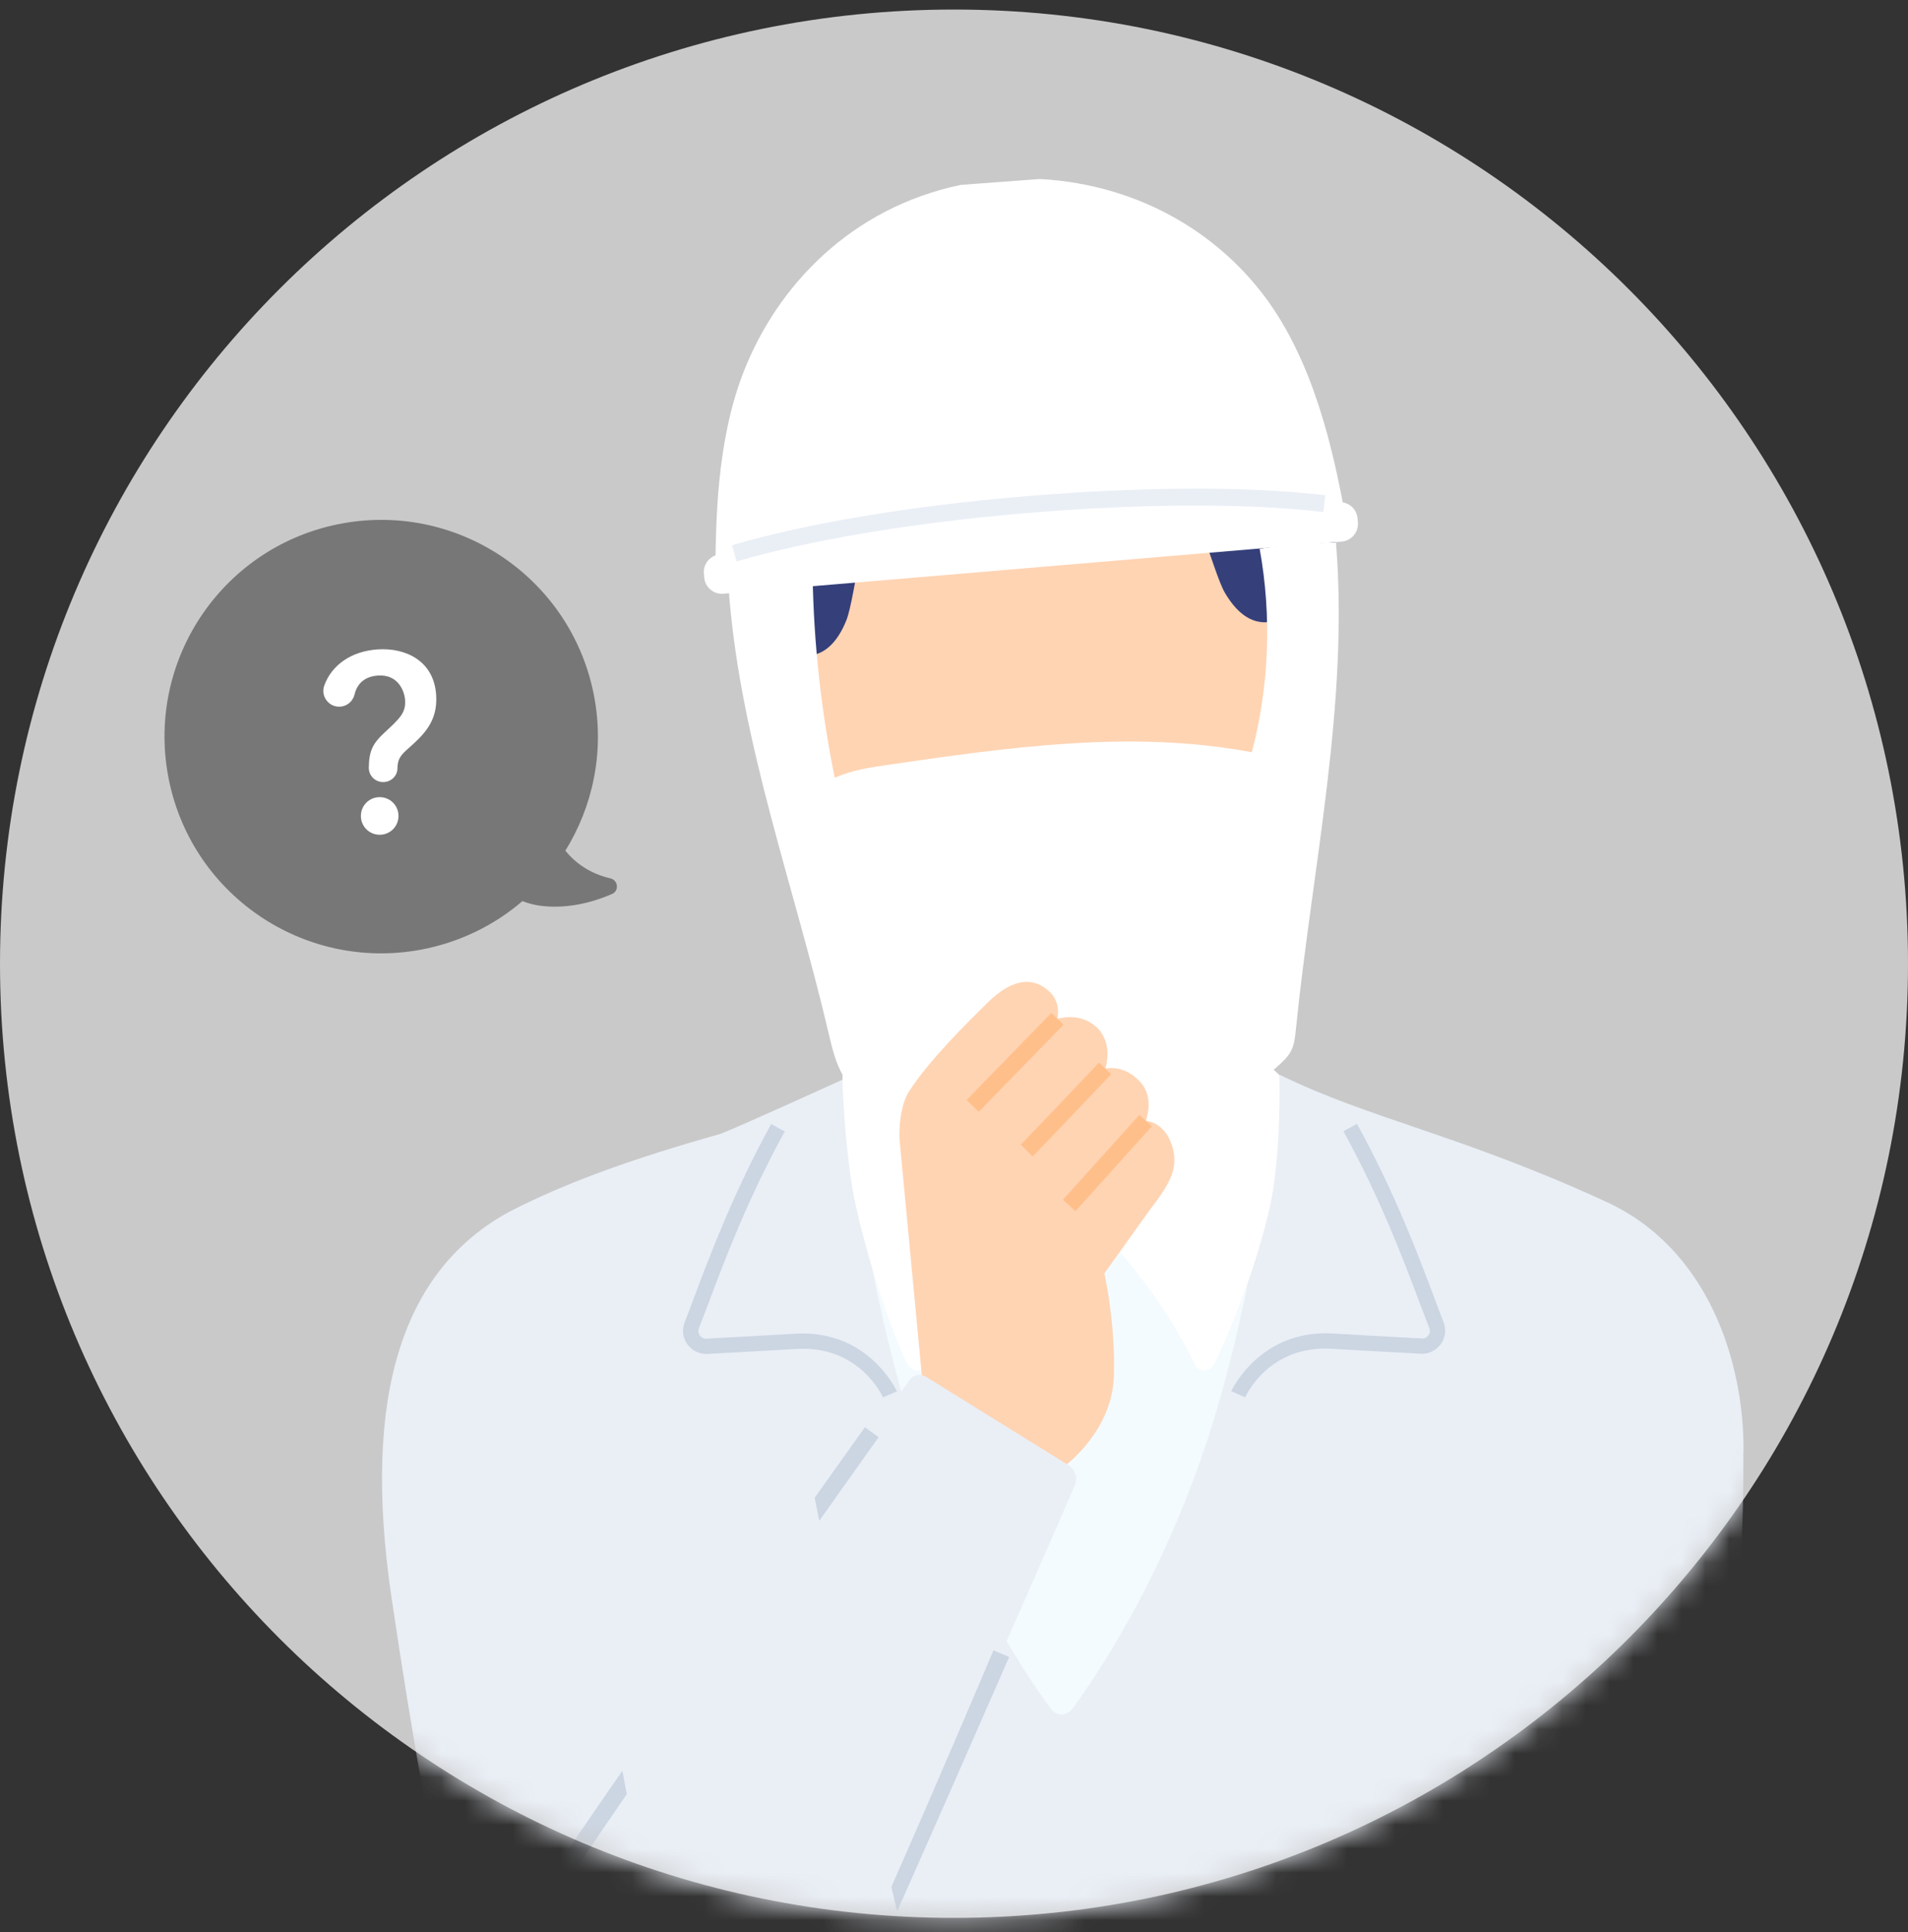
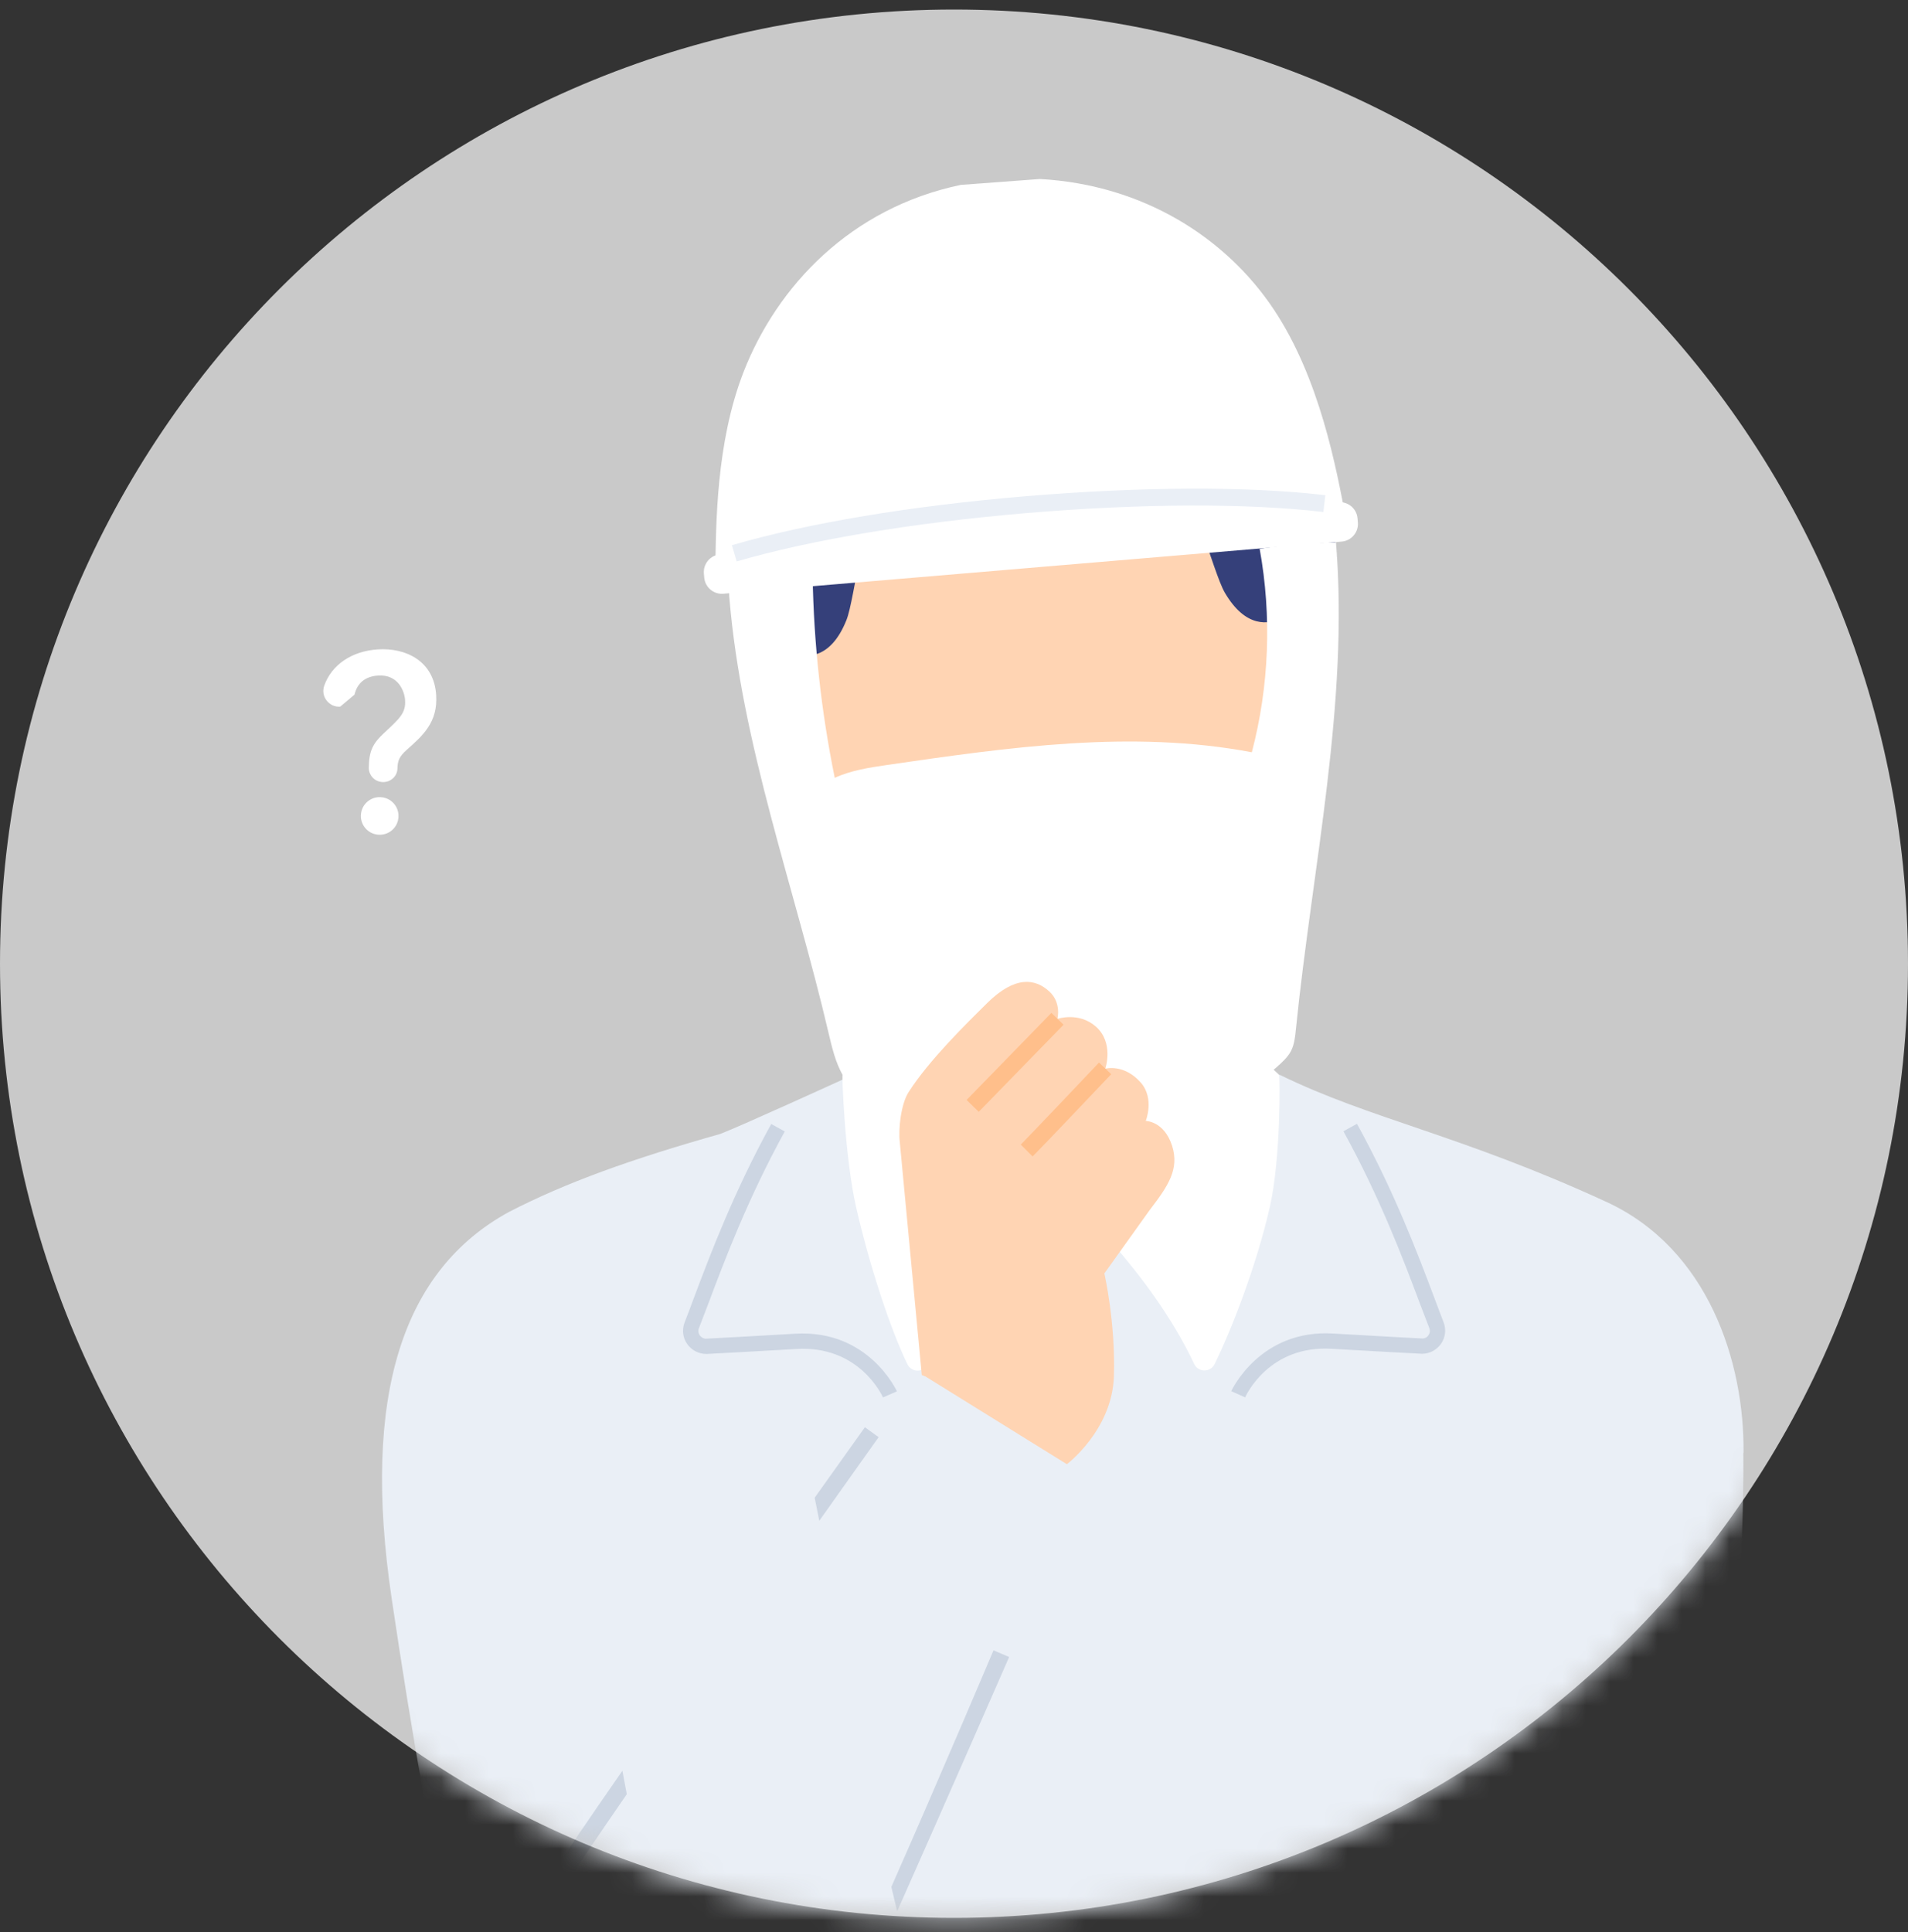
<svg xmlns="http://www.w3.org/2000/svg" width="80" height="81" viewBox="0 0 80 81" fill="none">
  <rect x="0" y="0" width="80" height="81" fill="#333333" stroke="none" />
  <path d="M40 80.4C62.091 80.4 80 62.491 80 40.4C80 18.308 62.091 0.4 40 0.4C17.909 0.4 0 18.308 0 40.4C0 62.491 17.909 80.4 40 80.4Z" fill="#C9C9C9" />
  <mask id="mask0_5861_1501" style="mask-type:luminance" maskUnits="userSpaceOnUse" x="0" y="0" width="80" height="81">
    <path d="M40 80.4C62.091 80.4 80 62.491 80 40.4C80 18.308 62.091 0.4 40 0.4C17.909 0.4 0 18.308 0 40.4C0 62.491 17.909 80.4 40 80.4Z" fill="white" />
  </mask>
  <g mask="url(#mask0_5861_1501)">
    <path d="M73.104 60.904C73.144 57.112 71.632 52.352 67.352 50.384C61.272 47.584 57.464 46.92 53.672 45.064C53.536 45 35.44 45.208 35.44 45.208C35.44 45.208 31.024 47.224 30.2 47.536C26.464 48.592 23.744 49.568 21.336 50.808C16.912 53.232 15.144 58.424 16.424 67.024C18.112 78.4 19.872 86.688 21.984 90.936C23.76 94.528 59.472 95.256 59.472 95.256C63.832 95.256 67.28 93.744 68.68 89.608C70.152 85.256 71.376 79.144 71.704 77.08C72.704 71.08 73.136 65.264 73.096 60.912L73.104 60.904Z" fill="#EAEFF6" />
    <path d="M51.408 47.096L50.064 36.896H38.96L37.616 47.096C37.4 48.736 40.936 50 44.496 50C48.056 50 51.632 48.736 51.416 47.096H51.408Z" fill="#FFD4B3" />
    <path d="M50.552 40.632L50.056 36.896H38.952L38.36 41.352C39.928 42.28 41.752 42.768 43.776 42.768C44.104 42.768 44.44 42.752 44.776 42.728C46.976 42.56 48.936 41.808 50.544 40.624L50.552 40.632Z" fill="#FFBF8B" />
    <path d="M55.392 28.608C55.392 28.608 56.776 25.088 55.584 20.448C54.472 16.12 50.336 10.912 44.976 10.864C43.24 10.848 42.392 11.992 42.392 11.992C42.392 11.992 41.288 11.088 39.976 11.224C34.576 11.792 31.2 17.888 30.848 22.24C30.344 28.496 32.288 30.28 32.288 30.28L55.392 28.6V28.608Z" fill="#35407A" />
    <path d="M53.104 31.712C54.848 31.608 56.064 30.216 55.968 28.6C55.872 26.984 54.544 25.68 52.656 25.864L53.112 31.712H53.104Z" fill="#FFD4B3" />
    <path d="M34.776 33.128C33.04 33.288 31.624 32.104 31.472 30.496C31.32 28.888 32.432 27.392 34.328 27.28L34.784 33.128H34.776Z" fill="#FFD4B3" />
    <path d="M34.72 34.104C36.128 38.64 39.52 41.688 44.68 41.296C49.84 40.896 52.976 37.048 53.416 32.664L53.176 23.472C53.016 21.392 50.344 15.592 42.76 16.184C35.232 16.768 33.336 22.904 33.496 24.992L34.72 34.112V34.104Z" fill="#FFD4B3" />
    <path d="M33.264 25.216C33.536 23.728 33.896 19.816 35.96 17.312C38.456 14.28 42.448 15.264 42.68 15.32C42.896 15.232 46.72 13.68 49.624 16.32C52.024 18.504 52.952 22.328 53.432 23.752C53.92 25.2 54.928 23.848 54.928 23.848C54.928 23.848 54.856 25.424 53.76 25.92C53.208 26.168 52.24 26.36 51.352 24.84C50.856 23.984 49.976 20.28 48.608 18.56C47.08 16.632 44.6 16.688 43.192 17.344C43.064 17.4 42.608 17.44 42.48 17.4C40.992 16.952 38.536 17.248 37.296 19.384C36.192 21.288 35.856 25.08 35.488 26C34.832 27.632 33.84 27.576 33.264 27.416C32.104 27.088 31.808 25.536 31.808 25.536C31.808 25.536 33 26.728 33.272 25.224L33.264 25.216Z" fill="#35407A" />
    <path d="M34.072 24.136C34.12 26.984 34.432 29.824 35 32.608C35.696 32.288 36.464 32.176 37.224 32.064C42.288 31.328 47.456 30.584 52.488 31.536C53.216 28.76 53.328 25.824 52.816 23.008C53.584 22.88 55.24 22.744 56.016 22.736C56.568 29.512 55.016 36.384 54.336 43.144C54.304 43.456 54.272 43.784 54.128 44.064C53.984 44.336 53.744 44.544 53.512 44.752C51.664 46.344 48 48.624 45.632 49.2C44.136 49.56 45.016 49.184 43.472 49.152C42.752 49.136 41.248 48.704 40.544 48.536C39.4 48.272 38.392 47.632 37.408 46.984C36.624 46.464 35.816 45.904 35.344 45.088C35.032 44.544 34.888 43.928 34.744 43.32C33.328 37.248 31.08 31.2 30.576 24.992C30.568 24.848 30.56 24.68 30.648 24.568C30.744 24.456 30.904 24.432 31.048 24.416C31.712 24.344 33.256 24.216 33.912 24.152" fill="white" />
-     <path d="M50.072 57.184C48.224 53.232 44.496 49.896 44.496 49.896C44.496 49.896 40.76 53.232 38.912 57.184C38.744 57.544 38.232 57.544 38.056 57.184C37.584 56.216 37.04 54.72 36.552 53.08C36.92 54.936 37.376 56.936 37.944 58.888C39.872 65.56 42.936 70.112 44.072 71.648C44.288 71.944 44.736 71.944 44.952 71.648C46.088 70.112 49.144 65.56 51.08 58.888C51.576 57.184 51.984 55.44 52.32 53.792C51.848 55.144 51.344 56.352 50.936 57.176C50.76 57.536 50.248 57.536 50.08 57.176L50.072 57.184Z" fill="#F3FBFF" />
    <path d="M51.328 42.912L53.632 45.056C53.664 45.104 53.712 48.536 53.24 50.608C52.664 53.12 51.632 55.744 50.928 57.184C50.752 57.544 50.24 57.536 50.072 57.184C48.224 53.232 44.496 49.904 44.496 49.904C44.496 49.904 47.672 48.896 49.464 46.576C50.432 45.328 50.792 43.808 50.92 43.056C50.952 42.864 51.184 42.784 51.328 42.92V42.912Z" fill="white" />
    <path d="M37.648 42.912L35.328 45.056C35.296 45.104 35.424 48.536 35.896 50.608C36.472 53.12 37.344 55.744 38.048 57.192C38.224 57.552 38.736 57.544 38.904 57.192C40.752 53.24 44.488 49.904 44.488 49.904C44.488 49.904 41.304 48.896 39.512 46.576C38.544 45.328 38.184 43.808 38.056 43.056C38.024 42.864 37.792 42.784 37.648 42.92V42.912Z" fill="white" />
    <path d="M38.656 57.712L37.728 47.888C37.656 47.32 37.784 46.264 38.096 45.784C38.96 44.432 40.544 42.888 41.392 42.048C42.56 40.896 43.408 41.016 44 41.568C44.512 42.04 44.336 42.712 44.336 42.712C44.336 42.712 45.232 42.408 45.944 43.032C46.72 43.712 46.344 44.8 46.344 44.8C46.344 44.8 47.128 44.584 47.832 45.384C48.416 46.048 48.04 46.992 48.04 46.992C48.04 46.992 48.808 46.992 49.144 48.032C49.456 49.016 48.976 49.72 48.216 50.712L46.304 53.384C46.304 53.384 46.776 55.432 46.704 57.696C46.632 59.96 44.72 61.392 44.72 61.392L38.648 57.712H38.656Z" fill="#FFD4B3" />
    <path d="M38.792 57.704C38.584 57.576 38.304 57.624 38.16 57.824C36.28 60.4 24.656 76.248 22.368 80.6C17.84 89.2 27.904 93.512 32.12 89.288C34.352 87.056 43.448 65.96 45.064 62.28C45.2 61.968 45.088 61.608 44.8 61.424L38.792 57.696V57.704Z" fill="#EAEFF6" />
    <path d="M43.304 48.488L42.8 47.984C43.088 47.696 46.056 44.576 46.08 44.544L46.592 45.032C46.472 45.16 43.592 48.192 43.296 48.48L43.304 48.488Z" fill="#FFBF8B" />
    <path d="M44.083 42.462L40.528 46.112L41.038 46.609L44.593 42.958L44.083 42.462Z" fill="#FFBF8B" />
-     <path d="M47.772 46.737L44.564 50.296L45.093 50.773L48.301 47.213L47.772 46.737Z" fill="#FFBF8B" />
    <path d="M35.136 85.424C35.136 85.424 33.336 85.32 32.232 84.04C31.448 83.128 29.88 82.312 29.304 81.928C28.728 81.552 26.208 80.912 24.056 79.992C23.568 79.784 22.648 79.136 22.056 79.6C21.464 80.064 20.992 81.112 22.784 82.312C23.72 82.936 25.024 83.528 25.024 83.528C25.024 83.528 20.328 83.616 19.288 83.504C18.896 83.456 17.904 83.528 17.736 84.44C17.496 85.736 18.488 86.272 18.488 86.272C18.488 86.272 18.696 92.216 19.376 93.52C19.872 94.464 22.832 95.12 24.152 95.208C26.592 95.376 29.08 94.896 30.864 94.592C31.256 94.528 32.504 94.008 33.016 93.936C33.84 93.816 34.816 93.936 34.816 93.936L35.12 85.416L35.136 85.424Z" fill="#FFD4B3" />
    <path d="M37.368 79.112C39.4 74.52 41.624 69.256 41.656 69.184L42.312 69.464C42.28 69.544 39.704 75.424 37.616 80.128L37.376 79.112H37.368Z" fill="#CCD5E2" />
    <path d="M26.28 75.216C25.056 76.992 24.088 78.416 23.656 79.104L23.048 78.728C23.528 77.96 24.672 76.28 26.096 74.232L26.28 75.216Z" fill="#CCD5E2" />
    <path d="M34.16 62.784C35.4 61.04 36.232 59.872 36.264 59.832L36.84 60.248C36.808 60.296 35.8 61.704 34.352 63.752L34.16 62.792V62.784Z" fill="#CCD5E2" />
    <path d="M56.116 21.054L30.192 23.24C29.783 23.274 29.479 23.634 29.513 24.044L29.527 24.211C29.562 24.621 29.922 24.925 30.331 24.89L56.255 22.704C56.665 22.67 56.969 22.31 56.934 21.9L56.92 21.733C56.886 21.323 56.526 21.019 56.116 21.054Z" fill="white" />
    <path d="M40.28 7.752C35.696 8.712 32.584 11.968 31.168 15.616C30.032 18.552 30.016 21.912 29.992 24.088L56.456 21.88C56.024 19.568 55.328 15.864 53.416 12.984C51.424 9.984 47.952 7.744 43.6 7.504" fill="white" />
    <path d="M55.488 21.464C52.28 21.088 47.88 21.104 43.104 21.504C38.328 21.904 33.984 22.632 30.888 23.536L30.688 22.856C33.832 21.936 38.216 21.2 43.04 20.8C47.864 20.4 52.312 20.376 55.568 20.76L55.488 21.464Z" fill="#EAEFF6" />
-     <path d="M25.6 36.824C24.728 36.624 24.128 36.176 23.704 35.664C24.848 33.816 25.344 31.552 24.92 29.24C24.016 24.304 19.28 21.04 14.344 21.944C9.408 22.848 6.144 27.584 7.048 32.52C7.952 37.456 12.688 40.72 17.624 39.816C19.264 39.512 20.72 38.792 21.904 37.776C22.152 37.872 22.424 37.944 22.704 37.976C23.848 38.112 24.92 37.8 25.656 37.48C25.968 37.352 25.92 36.904 25.6 36.824Z" fill="#777777" />
-     <path d="M14.264 29.624C13.792 29.656 13.44 29.192 13.592 28.752C13.904 27.864 14.752 27.296 15.832 27.224C17.008 27.144 18.2 27.704 18.288 29.144C18.36 30.272 17.736 30.832 17.056 31.432C16.752 31.704 16.672 31.88 16.664 32.208C16.664 32.52 16.408 32.768 16.104 32.784C15.752 32.808 15.456 32.528 15.464 32.176C15.472 31.472 15.64 31.16 16.104 30.728C16.776 30.104 17.024 29.88 16.984 29.336C16.96 29 16.712 28.264 15.856 28.32C15.312 28.352 14.976 28.64 14.864 29.12C14.792 29.4 14.552 29.608 14.264 29.624Z" fill="white" />
+     <path d="M14.264 29.624C13.792 29.656 13.44 29.192 13.592 28.752C13.904 27.864 14.752 27.296 15.832 27.224C17.008 27.144 18.2 27.704 18.288 29.144C18.36 30.272 17.736 30.832 17.056 31.432C16.752 31.704 16.672 31.88 16.664 32.208C16.664 32.52 16.408 32.768 16.104 32.784C15.752 32.808 15.456 32.528 15.464 32.176C15.472 31.472 15.64 31.16 16.104 30.728C16.776 30.104 17.024 29.88 16.984 29.336C16.96 29 16.712 28.264 15.856 28.32C15.312 28.352 14.976 28.64 14.864 29.12Z" fill="white" />
    <path d="M15.133 34.17L15.132 34.178C15.115 34.611 15.452 34.975 15.884 34.993L15.892 34.993C16.325 35.011 16.69 34.674 16.707 34.241L16.707 34.233C16.725 33.801 16.388 33.436 15.955 33.419L15.947 33.418C15.515 33.401 15.15 33.737 15.133 34.17Z" fill="white" />
    <path d="M37.024 58.584C36.984 58.496 36.016 56.384 33.376 56.552C32.176 56.624 29.648 56.76 29.624 56.76C29.288 56.76 28.992 56.6 28.808 56.336C28.624 56.072 28.592 55.736 28.704 55.44C28.824 55.128 28.952 54.8 29.08 54.448C29.792 52.552 30.776 49.952 32.336 47.12L32.904 47.432C31.368 50.224 30.392 52.8 29.688 54.68C29.552 55.04 29.424 55.368 29.304 55.68C29.264 55.784 29.28 55.888 29.336 55.976C29.4 56.064 29.496 56.12 29.6 56.12C29.608 56.12 32.136 55.984 33.328 55.912C36.424 55.72 37.592 58.304 37.608 58.328L37.016 58.584H37.024Z" fill="#CCD5E2" />
    <path d="M52.216 58.584L51.624 58.32C51.624 58.32 52.808 55.712 55.904 55.904C57.096 55.976 59.624 56.112 59.648 56.112C59.736 56.112 59.84 56.064 59.896 55.968C59.96 55.88 59.968 55.768 59.928 55.672C59.808 55.36 59.68 55.024 59.544 54.672C58.84 52.792 57.864 50.216 56.328 47.424L56.896 47.112C58.456 49.944 59.44 52.544 60.152 54.44C60.288 54.792 60.408 55.128 60.528 55.432C60.64 55.728 60.608 56.064 60.424 56.328C60.24 56.592 59.944 56.752 59.624 56.752C59.584 56.752 57.056 56.616 55.856 56.544C53.216 56.376 52.248 58.488 52.208 58.576L52.216 58.584Z" fill="#CCD5E2" />
  </g>
</svg>